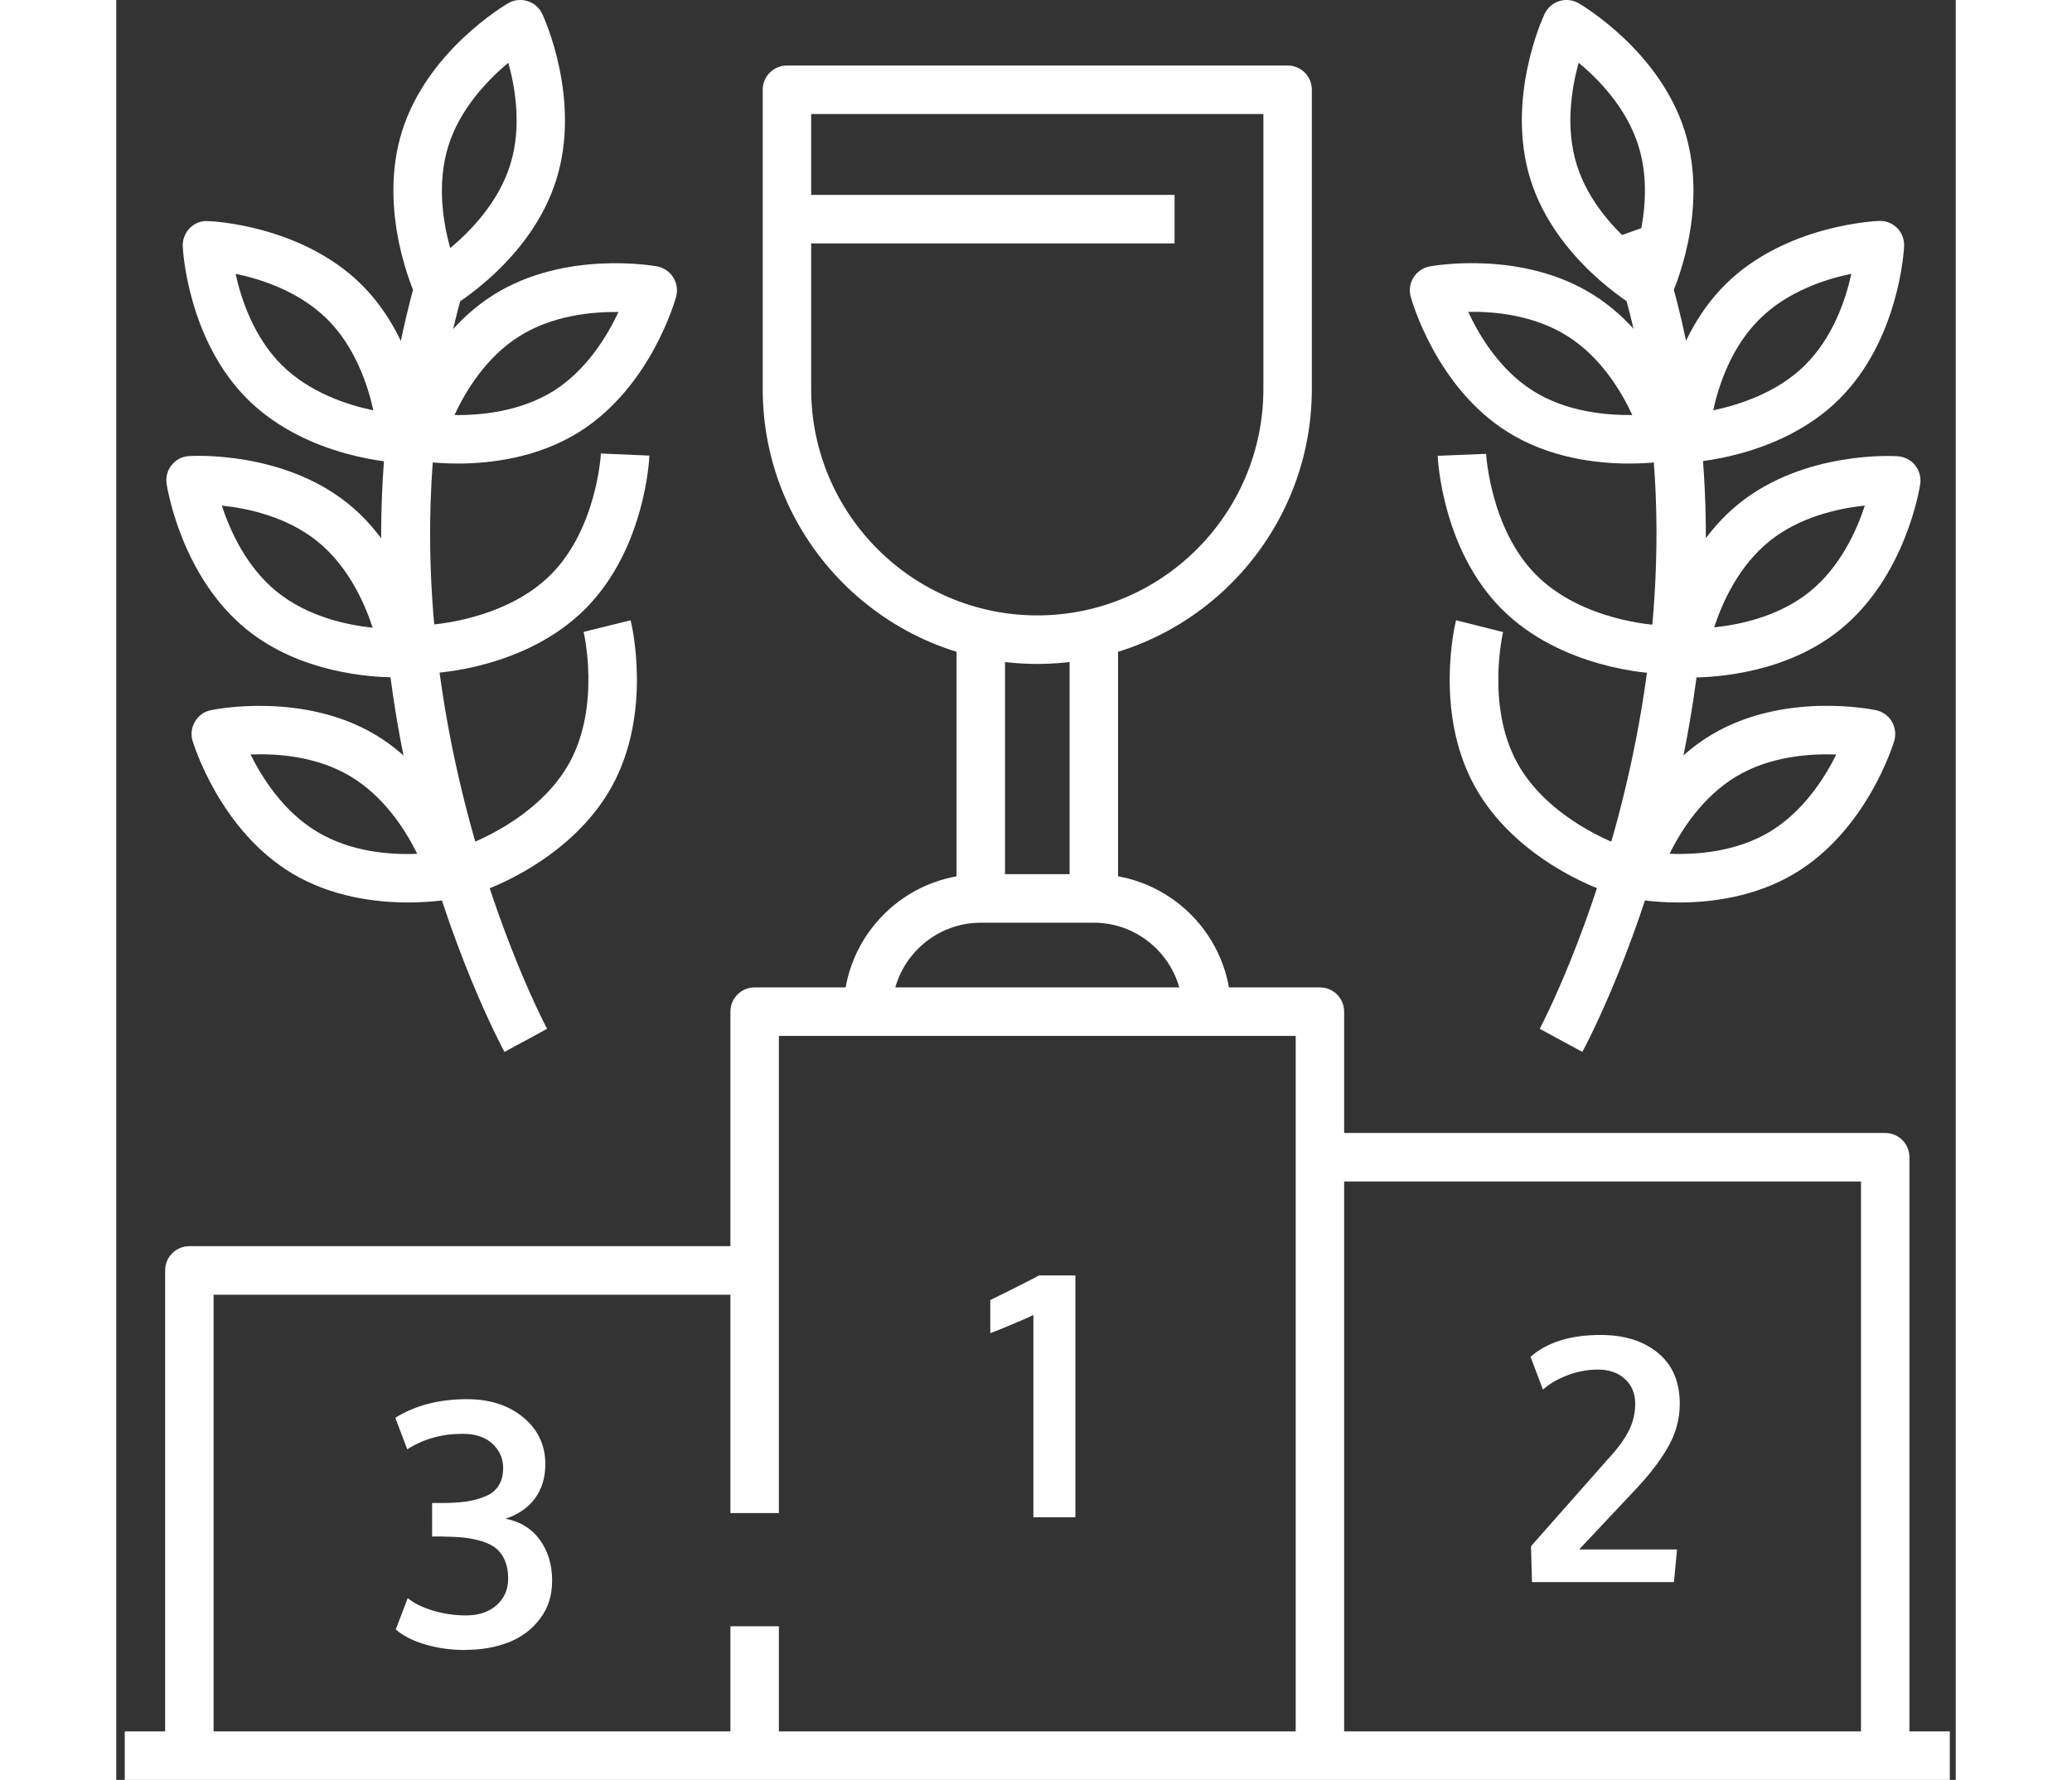
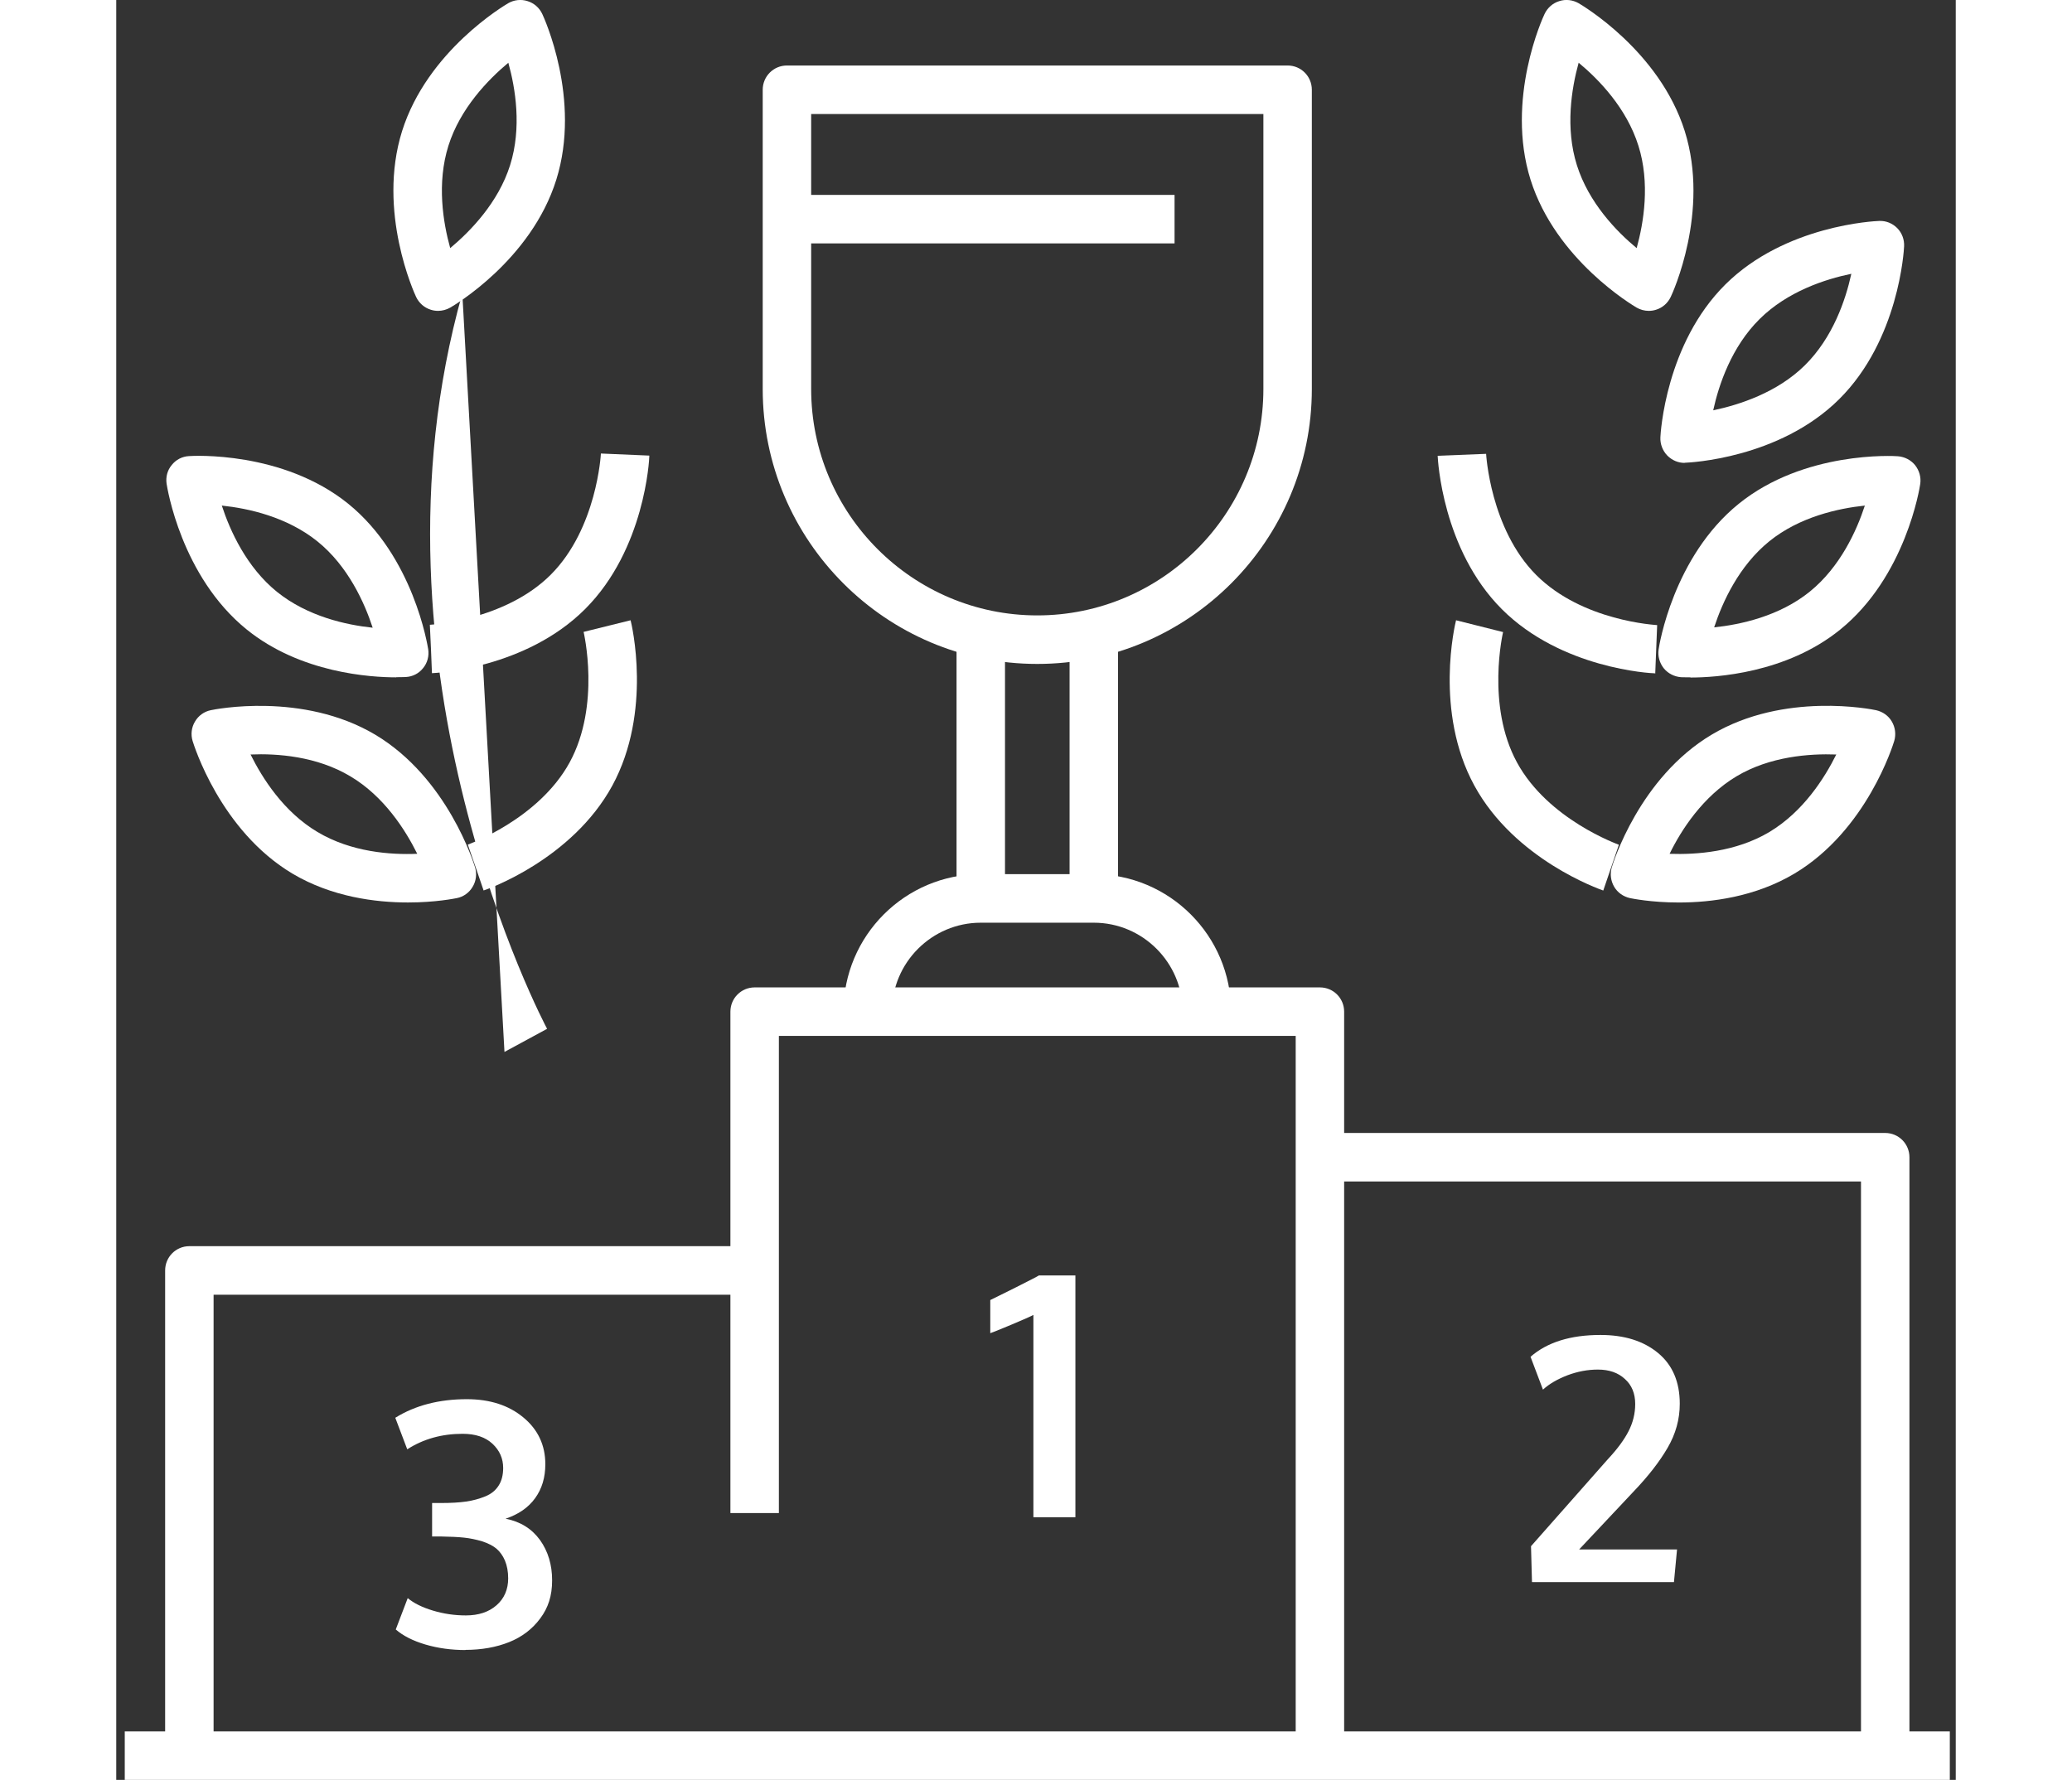
<svg xmlns="http://www.w3.org/2000/svg" width="71" height="61" viewBox="0 0 62 60" fill="none">
  <rect x="0" y="0" width="62" height="60" fill="#333333" stroke="none" />
  <g id="icon_prize">
    <path id="Vector" d="M41.386 58.637H39.753V34.92H22.334V51.004H20.7V34.103C20.7 33.65 21.065 33.285 21.517 33.285H40.57C41.022 33.285 41.386 33.65 41.386 34.103V58.637Z" fill="white" />
-     <path id="Vector_2" d="M22.334 54.821H20.7V58.637H22.334V54.821Z" fill="white" />
    <path id="Vector_3" d="M3.281 58.637H1.648V42.826C1.648 42.373 2.012 42.008 2.464 42.008H20.973V43.644H3.281V58.637Z" fill="white" />
    <path id="Vector_4" d="M60.439 58.637H58.806V39.827H41.114V38.192H59.622C60.074 38.192 60.439 38.557 60.439 39.01V58.637Z" fill="white" />
    <path id="Vector_5" d="M61.8 58.364H0.287V60H61.8V58.364Z" fill="white" />
    <path id="Vector_6" d="M30.912 51.14V44.325C30.858 44.358 30.619 44.467 30.188 44.647C29.758 44.827 29.513 44.925 29.459 44.941V43.824C29.546 43.78 29.829 43.644 30.308 43.404C30.782 43.164 31.049 43.028 31.098 42.995H32.328V51.146H30.918L30.912 51.14Z" fill="white" />
    <path id="Vector_7" d="M47.717 53.327L47.684 52.122L50.27 49.194C50.591 48.85 50.825 48.534 50.972 48.245C51.12 47.956 51.196 47.651 51.196 47.329C51.196 46.975 51.081 46.691 50.847 46.484C50.619 46.272 50.314 46.168 49.938 46.168C49.59 46.168 49.252 46.233 48.915 46.359C48.577 46.49 48.3 46.648 48.087 46.844L47.668 45.737C48.229 45.247 49.013 45.001 50.025 45.001C50.831 45.001 51.473 45.203 51.963 45.606C52.453 46.01 52.698 46.582 52.698 47.319C52.698 47.842 52.562 48.338 52.284 48.812C52.007 49.287 51.626 49.772 51.147 50.273L49.307 52.231H52.606L52.502 53.332H47.723L47.717 53.327Z" fill="white" />
    <path id="Vector_8" d="M11.778 55.622C11.299 55.622 10.848 55.562 10.423 55.437C9.998 55.311 9.666 55.142 9.421 54.929L9.824 53.872C10.026 54.041 10.309 54.183 10.673 54.292C11.033 54.401 11.403 54.455 11.784 54.455C12.214 54.455 12.557 54.341 12.818 54.112C13.079 53.883 13.21 53.577 13.21 53.207C13.21 52.978 13.172 52.776 13.101 52.607C13.03 52.438 12.932 52.307 12.813 52.203C12.693 52.105 12.535 52.024 12.334 51.958C12.132 51.898 11.931 51.855 11.724 51.833C11.517 51.811 11.267 51.8 10.973 51.795C10.962 51.795 10.908 51.795 10.809 51.795C10.711 51.795 10.657 51.795 10.646 51.795V50.666H10.957C11.278 50.666 11.561 50.65 11.789 50.617C12.023 50.584 12.236 50.524 12.437 50.443C12.639 50.361 12.786 50.241 12.889 50.077C12.992 49.919 13.041 49.717 13.041 49.483C13.041 49.167 12.922 48.894 12.682 48.67C12.443 48.447 12.111 48.333 11.675 48.333C10.973 48.333 10.352 48.507 9.808 48.856L9.405 47.793C10.08 47.373 10.886 47.166 11.817 47.166C12.595 47.166 13.232 47.373 13.722 47.782C14.217 48.191 14.462 48.72 14.462 49.358C14.462 49.805 14.348 50.186 14.119 50.502C13.891 50.819 13.559 51.048 13.123 51.195C13.624 51.293 14.005 51.533 14.283 51.914C14.555 52.296 14.691 52.749 14.691 53.272C14.691 53.795 14.56 54.194 14.293 54.553C14.027 54.913 13.678 55.18 13.243 55.355C12.807 55.529 12.312 55.617 11.762 55.617L11.778 55.622Z" fill="white" />
    <path id="Vector_9" d="M52.861 15.604C52.644 15.604 52.437 15.517 52.279 15.358C52.121 15.195 52.034 14.971 52.045 14.742C52.05 14.611 52.219 11.586 54.239 9.585C56.258 7.584 59.285 7.453 59.416 7.448C59.65 7.437 59.867 7.529 60.025 7.687C60.188 7.851 60.27 8.075 60.259 8.303C60.254 8.434 60.085 11.46 58.066 13.461C56.046 15.462 53.019 15.593 52.889 15.598C52.878 15.598 52.867 15.598 52.861 15.598V15.604ZM58.479 9.23C57.603 9.41 56.324 9.825 55.387 10.757C54.446 11.689 54.015 12.96 53.825 13.832C54.701 13.646 55.981 13.238 56.917 12.311C57.859 11.379 58.289 10.108 58.479 9.236V9.23Z" fill="white" />
-     <path id="Vector_10" d="M50.989 15.626C49.873 15.626 48.283 15.435 46.89 14.557C44.484 13.047 43.662 10.124 43.629 9.999C43.569 9.776 43.602 9.541 43.727 9.35C43.847 9.159 44.043 9.023 44.272 8.98C44.397 8.958 47.38 8.423 49.786 9.939C52.192 11.449 53.014 14.372 53.047 14.497C53.106 14.715 53.074 14.955 52.949 15.146C52.829 15.342 52.633 15.473 52.404 15.517C52.35 15.527 51.795 15.626 50.989 15.626ZM45.567 10.512C45.943 11.324 46.639 12.474 47.755 13.178C48.871 13.881 50.211 14.001 51.098 13.99C50.722 13.178 50.025 12.027 48.91 11.329C47.788 10.621 46.46 10.495 45.562 10.512H45.567Z" fill="white" />
    <path id="Vector_11" d="M51.86 22.697C51.729 22.697 48.708 22.544 46.699 20.533C44.691 18.521 44.544 15.489 44.538 15.364L46.171 15.299C46.171 15.299 46.307 17.828 47.859 19.382C49.421 20.947 51.909 21.067 51.936 21.072L51.871 22.708L51.86 22.697Z" fill="white" />
    <path id="Vector_12" d="M50.118 30.019C49.998 29.976 47.135 28.978 45.774 26.481C44.413 23.984 45.126 21.034 45.158 20.909L46.743 21.307C46.743 21.307 46.16 23.771 47.211 25.701C48.261 27.631 50.624 28.465 50.646 28.476L50.118 30.024V30.019Z" fill="white" />
    <path id="Vector_13" d="M51.653 10.479C51.511 10.479 51.37 10.441 51.245 10.37C51.136 10.304 48.523 8.772 47.668 6.057C46.819 3.342 48.082 0.589 48.142 0.469C48.24 0.262 48.419 0.104 48.637 0.038C48.855 -0.033 49.089 -0.005 49.29 0.109C49.399 0.174 52.012 1.707 52.867 4.422C53.716 7.137 52.453 9.89 52.393 10.01C52.295 10.217 52.116 10.375 51.898 10.441C51.816 10.468 51.734 10.479 51.653 10.479ZM49.23 5.567C49.628 6.831 50.559 7.796 51.245 8.364C51.484 7.502 51.702 6.172 51.304 4.912C50.907 3.647 49.976 2.682 49.29 2.115C49.051 2.977 48.833 4.307 49.23 5.567Z" fill="white" />
    <path id="Vector_14" d="M53.063 22.833C52.878 22.833 52.763 22.828 52.742 22.828C52.513 22.811 52.301 22.702 52.159 22.528C52.017 22.348 51.952 22.119 51.985 21.895C52.001 21.77 52.475 18.771 54.685 16.983C56.895 15.195 59.922 15.369 60.047 15.38C60.276 15.397 60.488 15.506 60.629 15.68C60.771 15.86 60.836 16.089 60.803 16.312C60.787 16.438 60.314 19.437 58.103 21.225C56.285 22.697 53.912 22.839 53.063 22.839V22.833ZM55.714 18.248C54.69 19.077 54.135 20.298 53.857 21.148C54.745 21.056 56.057 20.772 57.08 19.944C58.103 19.115 58.659 17.894 58.936 17.043C58.049 17.136 56.737 17.419 55.714 18.248Z" fill="white" />
    <path id="Vector_15" d="M52.665 30.423C51.734 30.423 51.076 30.286 51.021 30.275C50.798 30.226 50.602 30.09 50.488 29.894C50.373 29.698 50.341 29.463 50.406 29.239C50.444 29.114 51.331 26.219 53.776 24.763C56.22 23.308 59.187 23.913 59.312 23.94C59.535 23.989 59.731 24.125 59.845 24.322C59.96 24.518 59.992 24.753 59.927 24.976C59.889 25.101 59.002 27.997 56.557 29.452C55.235 30.237 53.765 30.423 52.665 30.423ZM52.355 28.782C53.253 28.814 54.587 28.722 55.719 28.046C56.857 27.364 57.575 26.235 57.973 25.434C57.08 25.401 55.741 25.494 54.609 26.17C53.471 26.852 52.747 27.98 52.355 28.782Z" fill="white" />
-     <path id="Vector_16" d="M49.416 35.46L47.978 34.681C48.049 34.55 54.995 21.399 50.265 8.096L51.805 7.546C56.786 21.547 49.721 34.893 49.416 35.455V35.46Z" fill="white" />
-     <path id="Vector_17" d="M9.639 15.604C9.639 15.604 9.617 15.604 9.612 15.604C9.481 15.604 6.46 15.468 4.435 13.467C2.415 11.466 2.247 8.44 2.241 8.309C2.23 8.08 2.317 7.856 2.475 7.693C2.633 7.529 2.856 7.437 3.085 7.453C3.216 7.453 6.237 7.589 8.262 9.59C10.281 11.591 10.45 14.617 10.456 14.748C10.466 14.977 10.379 15.2 10.222 15.364C10.069 15.522 9.857 15.609 9.639 15.609V15.604ZM4.021 9.225C4.212 10.097 4.642 11.373 5.578 12.305C6.52 13.238 7.794 13.652 8.665 13.832C8.474 12.96 8.044 11.684 7.108 10.757C6.166 9.825 4.892 9.41 4.021 9.23V9.225Z" fill="white" />
-     <path id="Vector_18" d="M11.512 15.626C10.706 15.626 10.151 15.527 10.096 15.517C9.873 15.473 9.677 15.342 9.552 15.146C9.432 14.955 9.394 14.715 9.454 14.497C9.487 14.372 10.309 11.455 12.715 9.939C15.121 8.429 18.104 8.958 18.229 8.979C18.452 9.023 18.648 9.154 18.773 9.35C18.893 9.546 18.931 9.781 18.871 9.999C18.839 10.124 18.017 13.041 15.611 14.557C14.212 15.435 12.622 15.626 11.512 15.626ZM11.392 13.99C12.279 14.006 13.624 13.875 14.74 13.178C15.856 12.474 16.547 11.329 16.928 10.517C16.035 10.506 14.702 10.632 13.586 11.335C12.464 12.038 11.773 13.188 11.397 13.995L11.392 13.99Z" fill="white" />
    <path id="Vector_19" d="M10.641 22.697L10.575 21.061L10.608 21.879L10.57 21.061C10.57 21.061 13.096 20.925 14.647 19.371C16.199 17.817 16.335 15.309 16.335 15.288L17.968 15.358C17.968 15.489 17.816 18.515 15.807 20.527C13.798 22.539 10.771 22.686 10.646 22.692L10.641 22.697Z" fill="white" />
    <path id="Vector_20" d="M12.382 30.019L11.854 28.471L12.116 29.245L11.849 28.471C11.849 28.471 14.233 27.626 15.284 25.696C16.334 23.766 15.757 21.323 15.752 21.301L17.336 20.909C17.369 21.034 18.076 23.984 16.721 26.481C15.36 28.978 12.502 29.981 12.377 30.019H12.382Z" fill="white" />
    <path id="Vector_21" d="M10.847 10.479C10.766 10.479 10.684 10.468 10.602 10.441C10.385 10.375 10.205 10.217 10.107 10.01C10.053 9.896 8.784 7.137 9.633 4.422C10.488 1.707 13.101 0.174 13.21 0.109C13.406 -0.005 13.645 -0.033 13.863 0.038C14.081 0.104 14.261 0.262 14.358 0.469C14.413 0.583 15.681 3.342 14.832 6.057C13.983 8.772 11.37 10.304 11.256 10.37C11.13 10.441 10.989 10.479 10.847 10.479ZM13.215 2.115C12.53 2.688 11.593 3.653 11.196 4.912C10.798 6.177 11.016 7.502 11.256 8.364C11.942 7.791 12.878 6.826 13.275 5.567C13.673 4.302 13.455 2.977 13.215 2.115Z" fill="white" />
    <path id="Vector_22" d="M9.437 22.833C8.583 22.833 6.215 22.692 4.397 21.22C2.187 19.431 1.718 16.438 1.697 16.307C1.664 16.078 1.724 15.849 1.871 15.675C2.012 15.495 2.225 15.386 2.453 15.375C2.579 15.364 5.605 15.195 7.815 16.978C10.025 18.766 10.493 21.765 10.515 21.89C10.548 22.114 10.488 22.348 10.341 22.523C10.2 22.703 9.987 22.811 9.759 22.822C9.737 22.822 9.623 22.828 9.437 22.828V22.833ZM3.558 17.043C3.836 17.894 4.391 19.12 5.415 19.949C6.449 20.783 7.755 21.067 8.643 21.16C8.365 20.309 7.81 19.082 6.786 18.254C5.752 17.419 4.446 17.136 3.558 17.043Z" fill="white" />
    <path id="Vector_23" d="M9.835 30.422C8.741 30.422 7.266 30.237 5.943 29.452C3.499 27.996 2.611 25.096 2.573 24.976C2.508 24.758 2.535 24.518 2.655 24.322C2.769 24.125 2.965 23.984 3.188 23.94C3.313 23.913 6.28 23.313 8.724 24.763C11.169 26.219 12.056 29.119 12.094 29.239C12.159 29.457 12.132 29.697 12.012 29.894C11.898 30.09 11.702 30.232 11.479 30.275C11.419 30.286 10.766 30.422 9.835 30.422ZM4.527 25.434C4.925 26.235 5.643 27.369 6.781 28.045C7.919 28.727 9.258 28.82 10.145 28.781C9.748 27.98 9.029 26.846 7.892 26.17C6.754 25.488 5.415 25.396 4.527 25.434Z" fill="white" />
-     <path id="Vector_24" d="M13.085 35.46C12.807 34.948 6.351 22.757 10.091 9.448L11.664 9.89C8.098 22.572 14.457 34.561 14.522 34.681L13.085 35.46Z" fill="white" />
+     <path id="Vector_24" d="M13.085 35.46L11.664 9.89C8.098 22.572 14.457 34.561 14.522 34.681L13.085 35.46Z" fill="white" />
    <path id="Vector_25" d="M31.043 22.381C25.942 22.381 21.789 18.221 21.789 13.112V3.026C21.789 2.573 22.154 2.208 22.606 2.208H39.481C39.933 2.208 40.297 2.573 40.297 3.026V13.112C40.297 18.221 36.144 22.381 31.043 22.381ZM23.422 3.844V13.112C23.422 17.321 26.841 20.745 31.043 20.745C35.246 20.745 38.664 17.321 38.664 13.112V3.844H23.422Z" fill="white" />
    <path id="Vector_26" d="M29.955 21.448H28.322V29.741H29.955V21.448Z" fill="white" />
    <path id="Vector_27" d="M33.765 21.563H32.132V29.741H33.765V21.563Z" fill="white" />
    <path id="Vector_28" d="M37.576 34.103H35.943C35.943 32.451 34.598 31.104 32.949 31.104H29.138C27.489 31.104 26.144 32.451 26.144 34.103H24.511C24.511 31.546 26.585 29.468 29.138 29.468H32.949C35.502 29.468 37.576 31.546 37.576 34.103Z" fill="white" />
    <path id="Vector_29" d="M35.67 6.57H23.15V8.205H35.67V6.57Z" fill="white" />
  </g>
</svg>